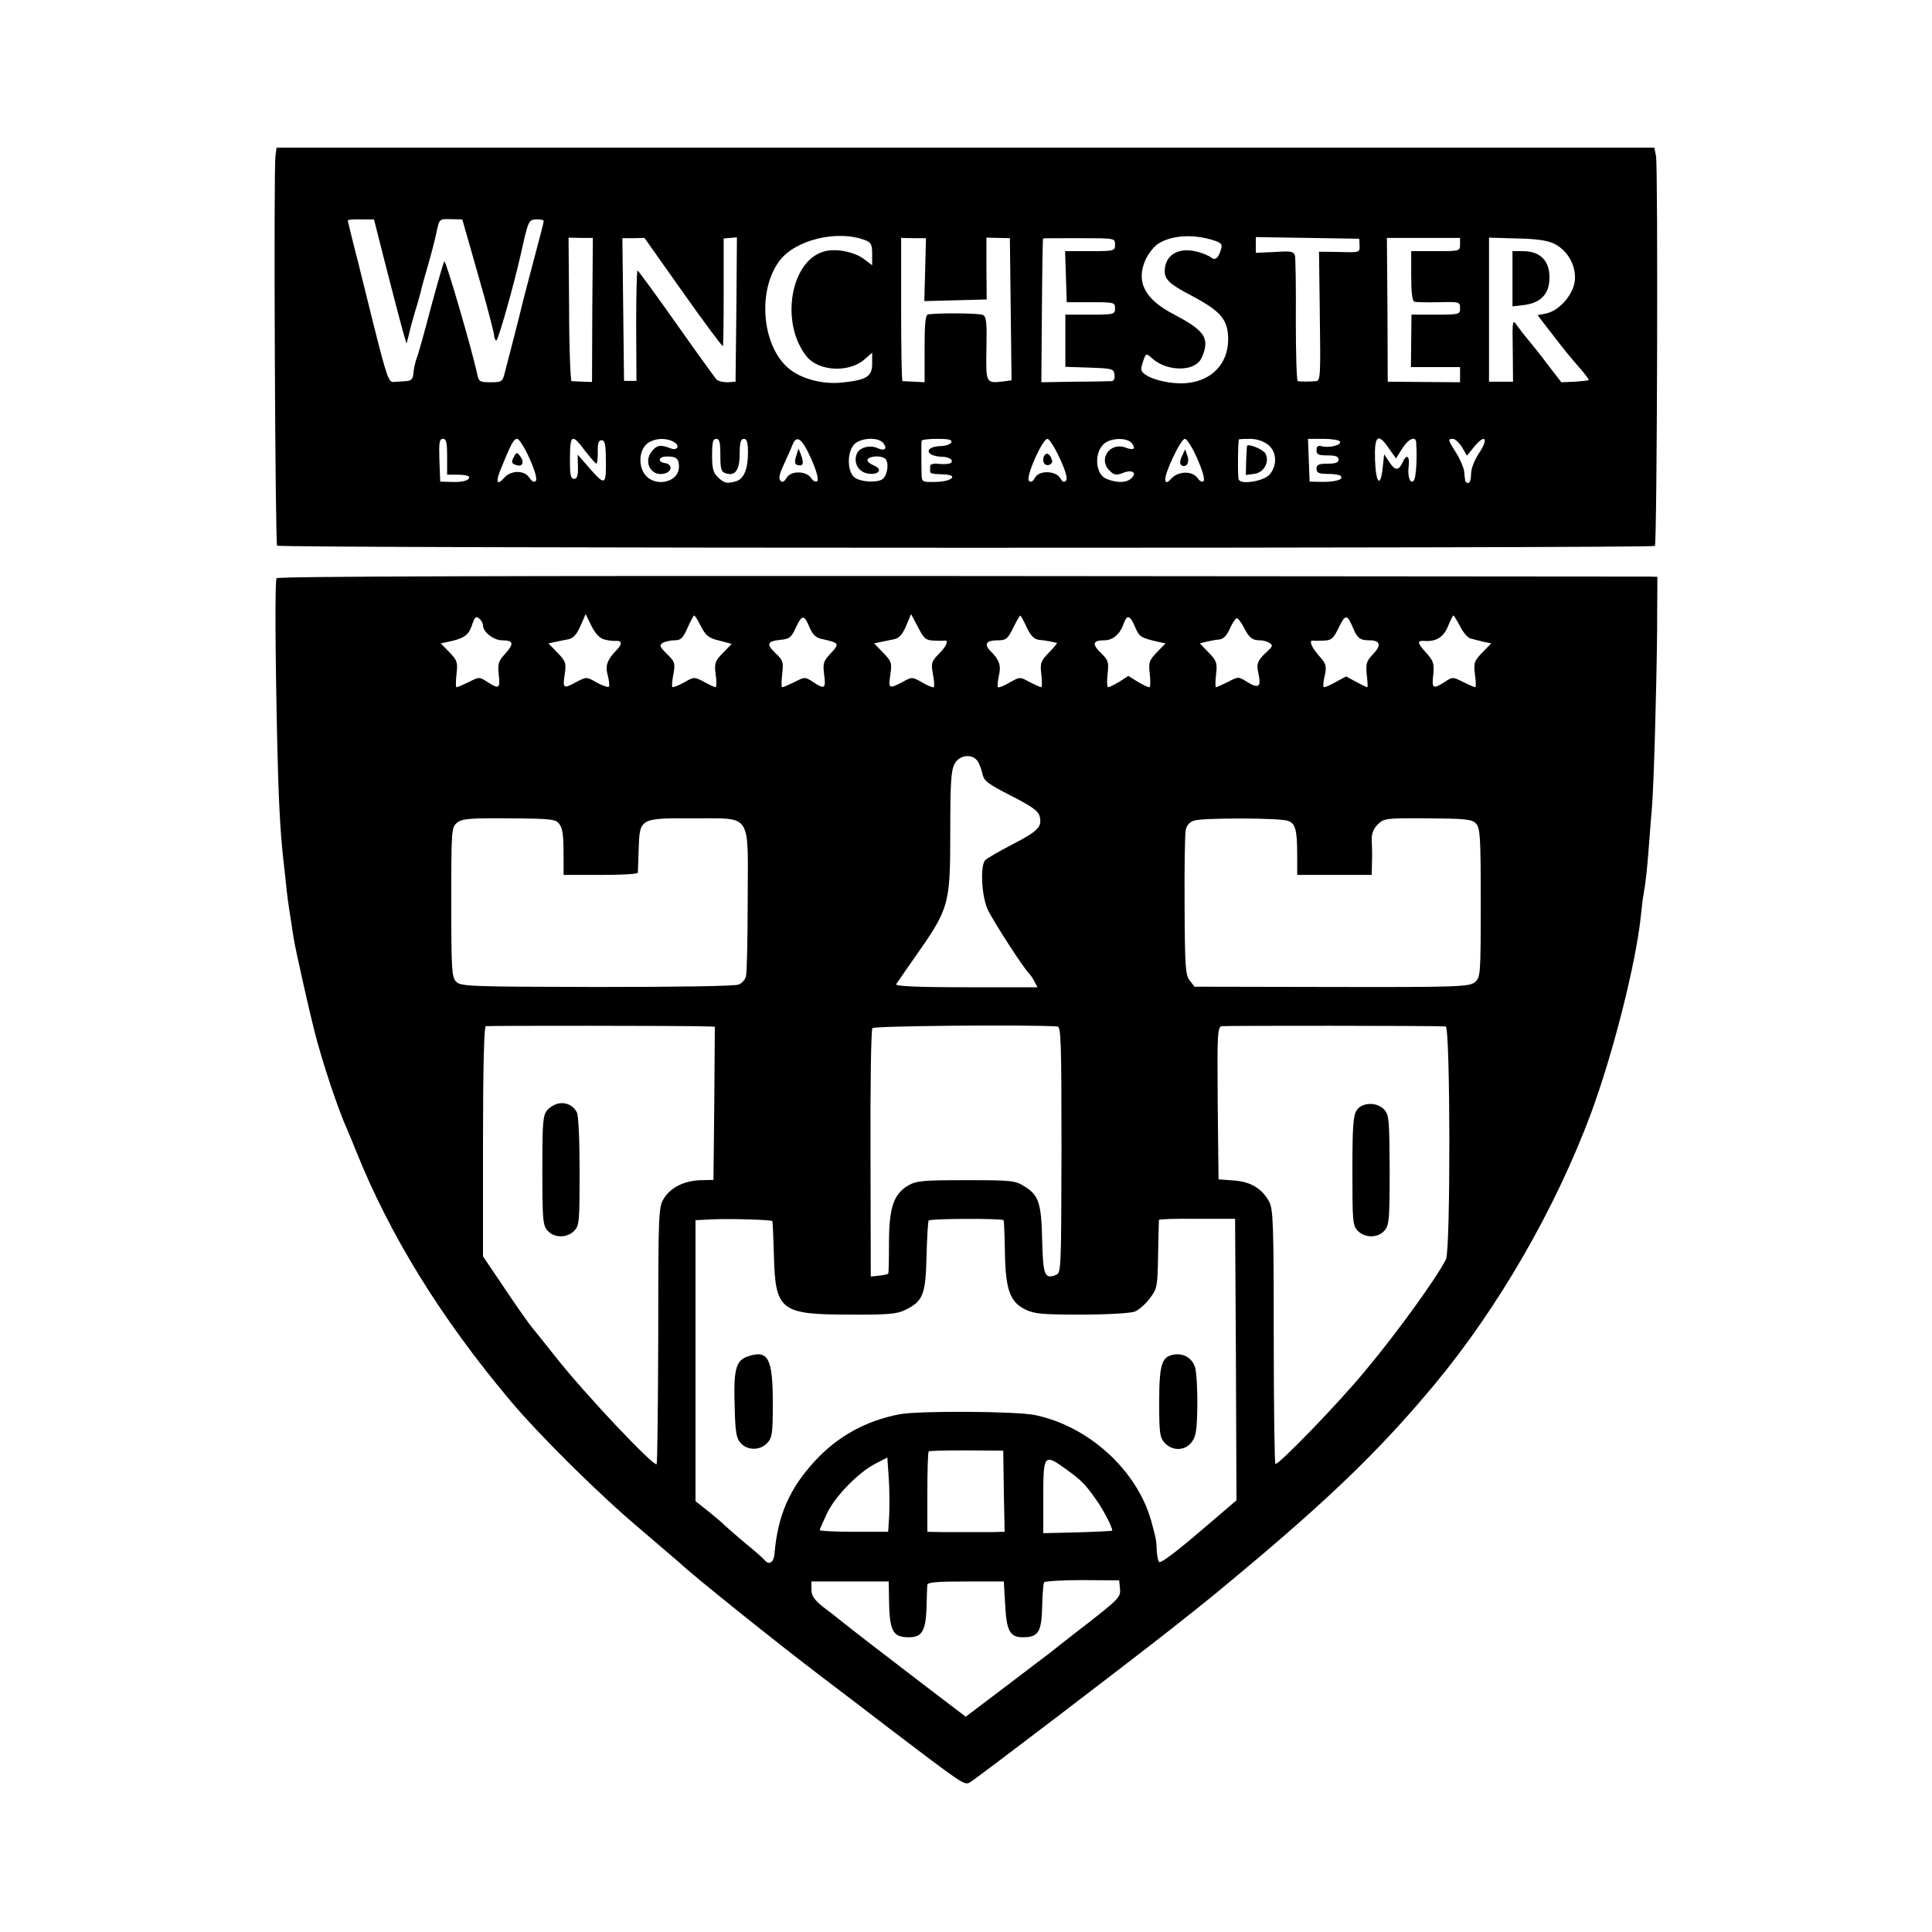
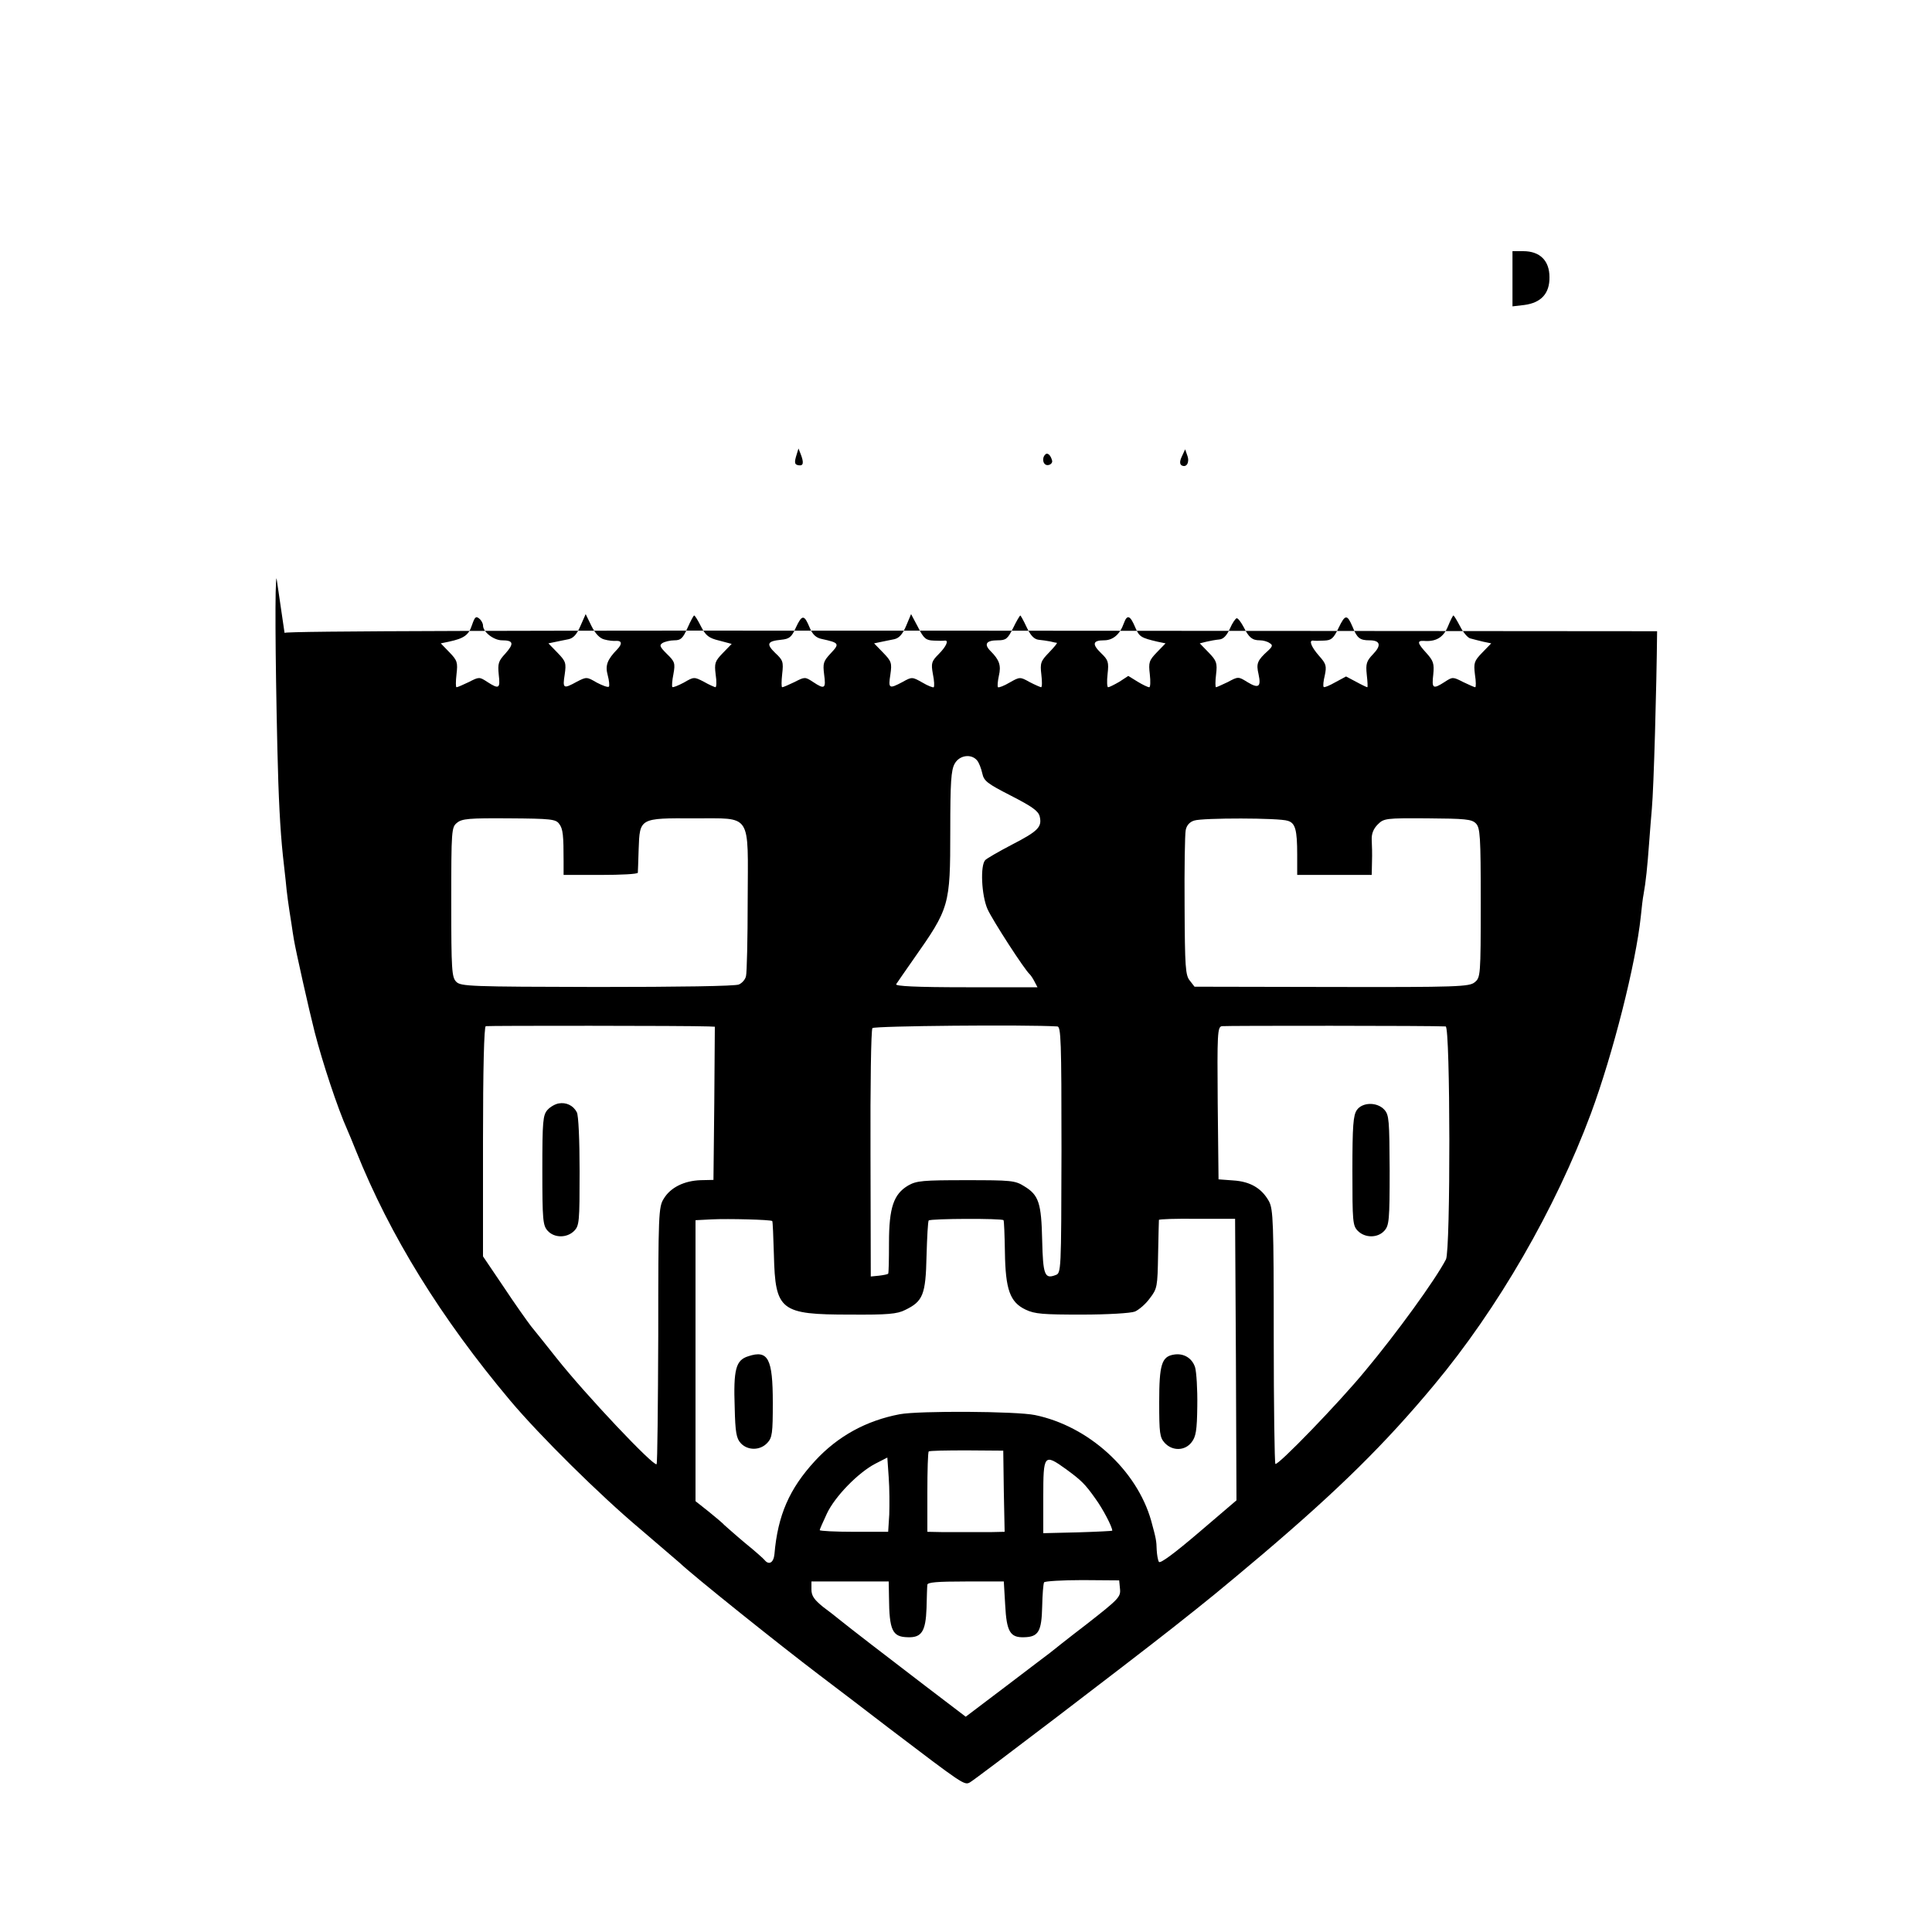
<svg xmlns="http://www.w3.org/2000/svg" version="1.0" width="700pt" height="700pt" viewBox="0 0 700 700" preserveAspectRatio="xMidYMid meet">
  <g transform="translate(0,700) scale(0.1,-0.1)" fill="#000000" stroke="none">
-     <path d="M998 6435 c-7 -64 -1 -1405 6 -1412 10 -10 4982 -10 4992 -1 8 9 12 1367 4 1413 l-6 30 -2496 0 -2496 0 -4 -30z m404 -415 c26 -102 53 -203 59 -225 l12 -40 9 35 c4 19 15 58 23 85 9 28 17 59 20 70 2 11 14 54 26 95 12 41 26 96 31 121 10 46 10 46 51 45 l42 -1 57 -200 c32 -110 57 -208 58 -217 0 -9 3 -19 8 -22 6 -3 63 198 88 309 28 126 29 129 57 130 15 1 27 -2 27 -6 0 -4 -16 -67 -36 -141 -19 -73 -37 -140 -39 -149 -2 -8 -15 -62 -30 -120 -15 -57 -31 -120 -36 -139 -8 -33 -11 -35 -51 -35 -40 0 -43 2 -49 30 -19 88 -114 414 -119 408 -4 -5 -25 -80 -49 -168 -23 -88 -46 -171 -52 -185 -5 -14 -10 -37 -11 -52 -2 -22 -8 -28 -28 -29 -14 -1 -34 -2 -45 -3 -17 -1 -25 23 -73 214 -29 118 -55 222 -57 230 -17 64 -34 136 -35 141 0 3 21 5 48 4 l47 0 47 -185z m1732 110 c22 -8 26 -16 26 -50 l0 -41 -29 22 c-36 27 -103 40 -145 28 -123 -34 -160 -261 -63 -381 43 -53 151 -59 207 -12 l30 26 0 -40 c0 -46 -20 -59 -109 -68 -73 -8 -155 15 -199 56 -93 85 -107 281 -27 386 58 76 210 112 309 74z m1264 -1 c27 -9 32 -14 26 -32 -9 -32 -21 -42 -36 -30 -7 6 -30 16 -51 21 -67 18 -117 -12 -117 -71 0 -30 19 -47 93 -86 110 -58 136 -88 137 -159 0 -89 -58 -151 -150 -160 -52 -5 -122 10 -152 32 -15 11 -16 18 -7 45 11 32 11 32 33 13 48 -44 137 -50 171 -12 9 10 18 33 21 51 7 44 -18 70 -111 119 -107 55 -140 118 -105 198 10 22 30 48 45 58 48 32 129 37 203 13z m-2252 -252 l-1 -261 -32 1 c-18 1 -37 2 -42 2 -4 1 -9 118 -9 261 l-2 259 44 -1 44 0 -2 -261z m329 63 c77 -109 142 -196 144 -194 2 2 3 90 3 196 l0 194 24 2 24 2 -2 -262 -3 -261 -29 -2 c-16 0 -34 4 -40 10 -6 7 -72 98 -146 203 -74 105 -137 191 -140 192 -3 0 -5 -90 -5 -200 l1 -200 -23 0 -22 0 -3 258 -3 259 40 0 40 1 140 -198z m877 83 l-3 -114 113 3 113 3 -1 112 0 112 42 -1 43 -1 3 -257 3 -258 -30 -4 c-63 -7 -63 -8 -61 118 2 96 0 117 -13 123 -13 6 -149 8 -198 2 -10 -1 -13 -33 -13 -123 l0 -123 -37 2 c-21 1 -40 2 -43 2 -3 1 -5 118 -5 260 l0 259 45 -1 45 0 -3 -114z m688 91 c0 -23 -2 -24 -90 -24 l-91 0 3 -92 3 -93 88 0 c84 0 87 -1 87 -22 0 -22 -3 -23 -90 -23 l-90 0 0 -95 0 -94 88 -3 c82 -3 87 -4 90 -25 2 -14 -2 -23 -10 -24 -7 0 -67 -2 -134 -2 l-121 -2 2 260 c1 143 3 261 4 261 0 1 60 1 131 1 130 0 130 0 130 -23z m886 -4 c1 -25 0 -25 -73 -23 l-74 1 3 -234 c3 -217 2 -234 -14 -235 -23 -2 -56 -2 -66 0 -4 1 -7 99 -7 219 1 119 -1 225 -3 235 -4 16 -13 18 -73 14 l-69 -3 0 28 0 29 188 -3 187 -3 1 -25z m364 4 c0 -24 -2 -24 -88 -24 l-89 0 0 -89 c0 -58 4 -91 11 -94 6 -2 46 -3 89 -2 75 2 77 1 77 -22 0 -22 -2 -23 -88 -23 l-88 0 -1 -95 -1 -95 89 0 89 0 0 -27 0 -28 -131 1 -131 1 -1 260 -2 261 133 0 132 0 0 -24z m341 3 c51 -25 83 -85 74 -140 -9 -50 -58 -104 -104 -113 l-30 -6 47 -61 c50 -65 70 -90 114 -140 15 -18 26 -33 24 -34 -1 -2 -24 -4 -51 -6 l-48 -2 -50 65 c-27 36 -59 76 -71 90 -12 14 -29 36 -39 50 -17 24 -18 23 -16 -89 l1 -114 -43 0 -44 0 0 261 0 261 100 -3 c70 -1 111 -7 136 -19z m-4011 -772 l0 -65 40 0 c22 0 40 -4 40 -9 0 -13 -27 -19 -70 -17 l-35 1 -3 78 c-2 64 0 77 13 77 12 0 15 -13 15 -65z m299 -7 c20 -45 28 -75 22 -81 -6 -6 -14 -1 -23 12 -17 28 -67 28 -91 0 -26 -30 -32 -16 -14 28 39 96 48 113 61 113 7 0 27 -32 45 -72z m202 27 c19 -24 37 -45 40 -45 3 0 5 19 5 43 -1 31 3 42 14 42 11 0 15 -15 15 -65 2 -98 -2 -101 -55 -41 l-47 54 1 -44 c1 -33 -3 -44 -14 -44 -12 0 -15 14 -15 65 0 98 6 102 56 35z m320 34 c23 -12 15 -33 -10 -24 -37 15 -51 13 -70 -11 -32 -41 1 -94 49 -79 26 8 26 33 0 37 -28 4 -25 23 3 24 37 1 47 -7 47 -37 0 -58 -89 -77 -125 -26 -22 32 -19 83 7 107 24 22 68 26 99 9z m169 -48 c0 -51 3 -61 20 -66 34 -11 50 12 50 71 0 41 4 54 15 54 11 0 15 -12 15 -50 0 -60 -15 -96 -44 -104 -33 -9 -41 -7 -64 14 -18 17 -22 32 -22 80 0 47 3 60 15 60 12 0 15 -13 15 -59z m329 -13 c19 -43 28 -75 22 -81 -5 -5 -14 -1 -23 12 -19 26 -75 26 -89 -2 -8 -13 -14 -16 -21 -9 -8 8 -4 25 12 59 12 26 26 58 31 70 15 40 35 25 68 -49z m261 57 c17 -21 5 -31 -22 -18 -27 12 -66 1 -74 -22 -12 -31 5 -63 37 -70 42 -9 61 15 24 29 -14 6 -24 15 -22 20 5 14 49 17 64 4 14 -11 10 -55 -7 -72 -17 -17 -88 -13 -107 7 -24 24 -23 89 1 116 23 25 87 29 106 6z m247 3 c-2 -7 -18 -13 -35 -14 -65 -1 -62 -37 2 -39 16 0 31 -6 34 -13 4 -12 -13 -16 -55 -12 -13 1 -23 -3 -23 -9 0 -6 0 -14 0 -18 0 -9 5 -10 51 -12 53 -2 28 -26 -29 -27 -52 -1 -52 -1 -53 30 -1 33 -1 106 0 119 1 4 26 7 57 7 40 0 54 -3 51 -12z m393 -59 c22 -48 29 -74 22 -81 -7 -7 -13 -4 -20 9 -16 28 -78 30 -92 2 -8 -14 -15 -18 -22 -11 -13 13 49 152 67 152 7 0 27 -32 45 -71z m260 56 c17 -21 8 -28 -21 -17 -56 22 -101 -40 -60 -82 18 -18 25 -19 51 -9 36 14 53 -3 24 -24 -18 -13 -51 -12 -85 2 -41 16 -46 96 -8 128 26 21 82 22 99 2z m238 -57 c19 -42 28 -76 23 -81 -5 -5 -14 -1 -22 11 -19 26 -68 26 -94 -1 -16 -17 -20 -18 -23 -6 -4 22 56 149 71 149 7 0 28 -32 45 -72z m256 51 c31 -24 35 -72 8 -106 -19 -26 -107 -41 -114 -20 -4 10 -3 137 1 145 1 1 18 2 40 2 24 0 48 -8 65 -21z m261 11 c7 -12 -38 -24 -65 -17 -15 4 -20 0 -20 -14 0 -16 7 -19 40 -19 29 0 40 -4 40 -15 0 -11 -11 -15 -40 -15 -32 0 -40 -4 -40 -18 0 -15 8 -19 40 -19 22 0 43 -3 47 -7 13 -13 -16 -22 -65 -22 l-47 1 -3 78 -3 77 55 0 c30 0 58 -4 61 -10z m178 -26 l25 -35 22 35 c21 35 49 48 51 24 4 -57 0 -131 -9 -140 -13 -13 -23 16 -18 55 4 36 -8 43 -22 12 -15 -32 -27 -31 -49 2 l-18 27 -5 -47 c-8 -76 -25 -60 -28 26 -3 90 11 101 51 41z m264 6 l18 -31 26 32 c39 48 54 32 19 -21 -18 -27 -30 -58 -30 -77 0 -18 -4 -33 -10 -33 -5 0 -11 3 -11 8 -1 4 -3 19 -4 34 -2 14 -15 45 -29 67 -30 47 -31 51 -12 51 8 0 23 -14 33 -30z" />
    <path d="M5480 5990 l0 -100 43 5 c61 8 92 42 91 101 0 60 -35 94 -95 94 l-39 0 0 -100z" />
-     <path d="M1861 5343 c-9 -17 -7 -22 6 -27 24 -10 35 7 19 29 -13 18 -14 18 -25 -2z" />
    <path d="M2887 5355 c-10 -31 -9 -39 8 -41 16 -2 18 10 6 41 l-8 20 -6 -20z" />
    <path d="M3787 5353 c-14 -14 -7 -41 11 -38 9 1 16 9 14 16 -5 20 -17 31 -25 22z" />
    <path d="M4282 5346 c-8 -17 -8 -27 -1 -32 18 -10 30 11 21 35 l-8 23 -12 -26z" />
-     <path d="M4518 5384 c0 -2 -2 -27 -3 -54 l-1 -51 30 4 c36 4 58 46 40 75 -10 15 -62 36 -66 26z" />
-     <path d="M1002 4905 c-6 -10 -5 -267 3 -618 4 -175 10 -292 20 -387 3 -25 7 -65 10 -90 4 -45 10 -89 21 -157 3 -21 7 -47 9 -58 6 -37 55 -256 75 -334 28 -109 83 -276 119 -356 5 -11 19 -45 31 -75 123 -307 307 -605 559 -905 107 -127 324 -342 473 -467 69 -59 132 -113 140 -120 48 -46 359 -295 508 -408 18 -14 74 -56 125 -95 50 -38 106 -81 124 -95 271 -206 275 -209 295 -198 19 10 567 428 736 561 139 110 154 122 325 266 274 233 443 399 621 613 231 277 439 637 568 983 80 216 163 543 181 715 3 30 7 66 10 80 8 43 14 102 20 185 3 44 8 100 10 125 7 78 17 436 19 643 l1 197 -30 1 c-16 0 -1141 1 -2498 2 -1611 1 -2471 -1 -2475 -8z m748 -171 c0 -24 39 -54 69 -54 42 0 44 -12 12 -48 -25 -27 -28 -36 -24 -76 6 -51 1 -54 -41 -27 -29 19 -30 19 -67 0 -21 -10 -41 -19 -45 -19 -3 0 -3 21 0 47 5 43 3 50 -26 80 l-31 32 29 6 c56 12 72 24 84 60 10 29 14 34 26 24 8 -6 14 -18 14 -25z m440 -51 c14 -4 33 -6 43 -5 20 1 22 -11 4 -30 -37 -38 -45 -59 -35 -95 5 -19 7 -38 4 -41 -4 -3 -23 4 -44 15 -36 21 -37 21 -72 3 -49 -27 -52 -25 -44 26 6 42 4 48 -26 79 l-33 34 24 5 c13 3 35 7 49 10 18 4 30 18 43 48 l19 43 21 -43 c14 -28 30 -45 47 -49z m350 47 c17 -33 28 -42 66 -51 l45 -12 -32 -33 c-29 -30 -31 -37 -26 -78 4 -26 3 -46 -1 -46 -4 1 -23 9 -42 20 -35 18 -36 18 -72 -3 -21 -11 -40 -19 -42 -16 -2 2 -1 23 4 47 7 39 5 45 -24 73 -25 25 -28 31 -16 39 8 5 28 10 43 10 24 0 31 7 48 45 11 25 22 45 24 45 3 0 14 -18 25 -40z m394 -5 c10 -24 23 -36 43 -40 64 -14 66 -17 33 -52 -27 -29 -29 -36 -24 -77 7 -51 2 -55 -40 -27 -29 19 -30 19 -67 0 -21 -10 -41 -19 -45 -19 -3 0 -3 21 0 48 5 44 3 50 -25 76 -34 33 -29 43 21 48 30 3 38 9 54 45 22 47 30 47 50 -2z m449 -46 c17 -1 35 -1 40 0 16 2 5 -22 -22 -49 -26 -26 -28 -33 -21 -72 5 -24 6 -45 3 -48 -2 -2 -21 5 -41 17 -37 21 -38 21 -72 2 -49 -26 -52 -24 -44 27 6 42 4 48 -26 79 l-33 34 24 5 c13 3 35 7 49 10 18 4 30 18 43 48 l18 43 25 -47 c21 -42 29 -48 57 -49z m337 48 c14 -30 27 -43 43 -45 12 -1 31 -4 42 -6 11 -3 22 -5 24 -5 3 -1 -10 -16 -28 -35 -30 -31 -33 -38 -28 -80 3 -25 3 -46 -1 -46 -4 1 -23 9 -42 19 -34 19 -35 19 -72 -2 -20 -12 -39 -19 -42 -17 -3 3 -1 22 3 41 9 38 2 58 -30 90 -25 25 -16 39 26 39 30 0 36 5 56 45 12 25 24 45 26 45 1 0 12 -19 23 -43z m394 -2 c14 -32 20 -36 80 -50 l29 -6 -31 -32 c-29 -30 -31 -37 -26 -80 3 -26 2 -47 -2 -47 -5 0 -24 9 -42 20 l-34 21 -32 -21 c-19 -11 -37 -20 -41 -20 -4 0 -5 22 -2 48 5 44 2 51 -24 76 -33 32 -30 46 11 46 33 0 58 22 72 62 12 33 23 29 42 -17z m787 3 c16 -40 26 -48 61 -48 39 0 44 -18 13 -50 -24 -25 -27 -35 -23 -74 3 -26 4 -46 2 -46 -2 0 -21 9 -41 20 l-36 19 -39 -21 c-21 -12 -40 -20 -42 -17 -3 3 -1 22 4 42 7 34 5 42 -21 71 -28 32 -38 57 -21 55 4 -1 21 -1 39 0 27 1 34 7 53 46 24 50 31 50 51 3z m389 3 c11 -22 28 -42 37 -44 10 -3 31 -8 47 -12 l29 -6 -33 -34 c-29 -30 -31 -37 -26 -79 4 -25 4 -46 1 -46 -3 0 -23 9 -44 19 -37 19 -38 19 -67 0 -42 -27 -47 -24 -41 27 4 40 0 50 -24 77 -33 36 -36 46 -11 45 45 -4 72 13 88 52 9 22 18 40 20 40 2 0 13 -18 24 -39z m-784 -3 c19 -38 31 -48 59 -48 11 0 27 -4 35 -10 12 -7 11 -12 -5 -27 -40 -36 -44 -47 -35 -86 10 -46 0 -53 -41 -28 -32 20 -33 20 -70 0 -21 -10 -41 -19 -43 -19 -3 0 -3 21 0 46 5 42 2 50 -27 80 l-32 33 24 6 c13 3 34 7 46 8 15 1 27 13 39 39 9 21 21 38 25 38 5 0 16 -15 25 -32z m-966 -483 c7 -8 15 -29 19 -47 6 -28 18 -37 104 -81 76 -39 99 -55 104 -75 9 -38 -5 -53 -100 -102 -48 -25 -91 -50 -97 -56 -19 -19 -14 -128 8 -178 18 -40 135 -221 153 -236 3 -3 11 -14 17 -26 l11 -21 -259 0 c-182 0 -257 4 -253 11 4 6 32 47 63 91 130 185 133 193 133 464 0 178 3 221 16 244 17 31 60 37 81 12z m-1514 -230 c14 -18 16 -42 16 -137 l0 -48 134 0 c74 0 134 3 135 8 0 4 2 43 3 86 4 112 3 112 201 111 212 -1 195 25 194 -299 0 -138 -3 -261 -6 -272 -2 -12 -14 -26 -26 -31 -13 -6 -218 -9 -514 -9 -458 1 -494 2 -510 19 -16 16 -18 42 -18 288 0 263 1 272 21 288 18 15 45 17 189 16 151 -1 169 -3 181 -20z m2640 11 c27 -8 34 -32 34 -123 l0 -73 135 0 135 0 1 48 c1 26 0 61 -1 79 -1 22 6 40 22 56 22 22 29 23 180 22 136 -1 160 -3 175 -18 16 -16 18 -44 18 -288 0 -265 -1 -271 -22 -288 -19 -16 -61 -18 -518 -17 l-497 1 -17 22 c-16 19 -18 49 -19 270 -1 136 1 260 4 275 3 17 14 30 31 35 30 10 309 10 339 -1z m-2098 -745 l22 -1 -2 -277 -3 -278 -46 -1 c-61 -2 -110 -27 -134 -67 -19 -30 -20 -55 -20 -494 -1 -254 -3 -465 -6 -468 -10 -10 -256 250 -363 385 -37 47 -79 99 -92 115 -13 17 -58 80 -99 142 l-75 111 0 415 c0 268 4 417 10 419 8 2 731 2 808 -1z m1263 0 c13 -1 15 -50 15 -447 -1 -444 -1 -447 -22 -454 -39 -15 -45 1 -48 126 -3 135 -12 164 -65 196 -33 21 -48 22 -211 22 -156 0 -179 -2 -209 -19 -53 -31 -70 -80 -70 -208 0 -60 -1 -110 -3 -112 -2 -2 -16 -5 -33 -7 l-30 -3 -1 445 c-1 245 2 450 7 455 6 8 557 13 670 6z m1407 0 c17 -1 18 -811 1 -844 -39 -75 -180 -269 -292 -403 -96 -117 -318 -346 -326 -338 -3 3 -6 211 -6 462 0 414 -2 460 -17 489 -26 47 -67 72 -129 76 l-54 4 -3 276 c-2 252 -1 276 15 279 14 2 770 2 811 -1z m-2440 -705 c2 -2 4 -57 6 -123 5 -202 23 -216 276 -216 136 -1 171 2 200 17 64 31 74 55 77 195 2 69 5 127 8 129 7 7 266 8 271 1 2 -3 4 -55 5 -115 2 -136 18 -182 75 -209 33 -16 64 -18 204 -18 92 0 177 5 192 11 14 6 39 27 54 48 27 35 28 42 30 158 1 66 3 123 3 126 1 3 63 5 138 4 l138 0 3 -510 2 -510 -137 -117 c-88 -75 -139 -113 -144 -106 -4 7 -7 26 -8 43 -1 34 -2 40 -20 106 -52 184 -227 343 -421 383 -67 14 -420 16 -490 3 -121 -23 -224 -79 -307 -169 -93 -101 -135 -197 -147 -338 -3 -31 -20 -41 -36 -21 -3 4 -34 32 -70 61 -36 30 -69 60 -75 65 -5 6 -31 28 -57 49 l-48 38 0 509 0 509 58 3 c62 3 214 -1 220 -6z m839 -979 l3 -147 -45 -1 c-25 0 -65 0 -90 0 -25 0 -67 0 -95 0 l-50 1 0 143 c0 79 2 146 5 148 2 3 64 4 137 4 l133 -1 2 -147z m-415 -84 l-4 -63 -124 0 c-68 0 -124 3 -124 6 0 3 12 30 26 60 29 62 114 149 176 181 l43 22 5 -72 c3 -40 3 -100 2 -134z m639 165 c56 -41 70 -54 108 -108 27 -37 61 -102 61 -116 0 -1 -56 -4 -125 -6 l-125 -3 0 133 c0 152 3 156 81 100z m197 -435 c3 -29 -5 -37 -120 -127 -68 -52 -127 -99 -133 -104 -5 -4 -77 -58 -158 -120 l-148 -112 -147 112 c-135 103 -275 211 -312 241 -8 7 -34 27 -58 45 -32 26 -42 40 -42 63 l0 29 140 0 140 0 1 -57 c1 -120 12 -144 68 -145 50 -2 65 21 68 105 1 39 2 78 3 85 0 9 35 12 139 12 l138 0 5 -85 c5 -97 18 -119 69 -117 52 1 63 22 65 111 1 44 4 83 7 88 3 4 65 8 139 8 l133 -1 3 -31z" />
+     <path d="M1002 4905 c-6 -10 -5 -267 3 -618 4 -175 10 -292 20 -387 3 -25 7 -65 10 -90 4 -45 10 -89 21 -157 3 -21 7 -47 9 -58 6 -37 55 -256 75 -334 28 -109 83 -276 119 -356 5 -11 19 -45 31 -75 123 -307 307 -605 559 -905 107 -127 324 -342 473 -467 69 -59 132 -113 140 -120 48 -46 359 -295 508 -408 18 -14 74 -56 125 -95 50 -38 106 -81 124 -95 271 -206 275 -209 295 -198 19 10 567 428 736 561 139 110 154 122 325 266 274 233 443 399 621 613 231 277 439 637 568 983 80 216 163 543 181 715 3 30 7 66 10 80 8 43 14 102 20 185 3 44 8 100 10 125 7 78 17 436 19 643 c-16 0 -1141 1 -2498 2 -1611 1 -2471 -1 -2475 -8z m748 -171 c0 -24 39 -54 69 -54 42 0 44 -12 12 -48 -25 -27 -28 -36 -24 -76 6 -51 1 -54 -41 -27 -29 19 -30 19 -67 0 -21 -10 -41 -19 -45 -19 -3 0 -3 21 0 47 5 43 3 50 -26 80 l-31 32 29 6 c56 12 72 24 84 60 10 29 14 34 26 24 8 -6 14 -18 14 -25z m440 -51 c14 -4 33 -6 43 -5 20 1 22 -11 4 -30 -37 -38 -45 -59 -35 -95 5 -19 7 -38 4 -41 -4 -3 -23 4 -44 15 -36 21 -37 21 -72 3 -49 -27 -52 -25 -44 26 6 42 4 48 -26 79 l-33 34 24 5 c13 3 35 7 49 10 18 4 30 18 43 48 l19 43 21 -43 c14 -28 30 -45 47 -49z m350 47 c17 -33 28 -42 66 -51 l45 -12 -32 -33 c-29 -30 -31 -37 -26 -78 4 -26 3 -46 -1 -46 -4 1 -23 9 -42 20 -35 18 -36 18 -72 -3 -21 -11 -40 -19 -42 -16 -2 2 -1 23 4 47 7 39 5 45 -24 73 -25 25 -28 31 -16 39 8 5 28 10 43 10 24 0 31 7 48 45 11 25 22 45 24 45 3 0 14 -18 25 -40z m394 -5 c10 -24 23 -36 43 -40 64 -14 66 -17 33 -52 -27 -29 -29 -36 -24 -77 7 -51 2 -55 -40 -27 -29 19 -30 19 -67 0 -21 -10 -41 -19 -45 -19 -3 0 -3 21 0 48 5 44 3 50 -25 76 -34 33 -29 43 21 48 30 3 38 9 54 45 22 47 30 47 50 -2z m449 -46 c17 -1 35 -1 40 0 16 2 5 -22 -22 -49 -26 -26 -28 -33 -21 -72 5 -24 6 -45 3 -48 -2 -2 -21 5 -41 17 -37 21 -38 21 -72 2 -49 -26 -52 -24 -44 27 6 42 4 48 -26 79 l-33 34 24 5 c13 3 35 7 49 10 18 4 30 18 43 48 l18 43 25 -47 c21 -42 29 -48 57 -49z m337 48 c14 -30 27 -43 43 -45 12 -1 31 -4 42 -6 11 -3 22 -5 24 -5 3 -1 -10 -16 -28 -35 -30 -31 -33 -38 -28 -80 3 -25 3 -46 -1 -46 -4 1 -23 9 -42 19 -34 19 -35 19 -72 -2 -20 -12 -39 -19 -42 -17 -3 3 -1 22 3 41 9 38 2 58 -30 90 -25 25 -16 39 26 39 30 0 36 5 56 45 12 25 24 45 26 45 1 0 12 -19 23 -43z m394 -2 c14 -32 20 -36 80 -50 l29 -6 -31 -32 c-29 -30 -31 -37 -26 -80 3 -26 2 -47 -2 -47 -5 0 -24 9 -42 20 l-34 21 -32 -21 c-19 -11 -37 -20 -41 -20 -4 0 -5 22 -2 48 5 44 2 51 -24 76 -33 32 -30 46 11 46 33 0 58 22 72 62 12 33 23 29 42 -17z m787 3 c16 -40 26 -48 61 -48 39 0 44 -18 13 -50 -24 -25 -27 -35 -23 -74 3 -26 4 -46 2 -46 -2 0 -21 9 -41 20 l-36 19 -39 -21 c-21 -12 -40 -20 -42 -17 -3 3 -1 22 4 42 7 34 5 42 -21 71 -28 32 -38 57 -21 55 4 -1 21 -1 39 0 27 1 34 7 53 46 24 50 31 50 51 3z m389 3 c11 -22 28 -42 37 -44 10 -3 31 -8 47 -12 l29 -6 -33 -34 c-29 -30 -31 -37 -26 -79 4 -25 4 -46 1 -46 -3 0 -23 9 -44 19 -37 19 -38 19 -67 0 -42 -27 -47 -24 -41 27 4 40 0 50 -24 77 -33 36 -36 46 -11 45 45 -4 72 13 88 52 9 22 18 40 20 40 2 0 13 -18 24 -39z m-784 -3 c19 -38 31 -48 59 -48 11 0 27 -4 35 -10 12 -7 11 -12 -5 -27 -40 -36 -44 -47 -35 -86 10 -46 0 -53 -41 -28 -32 20 -33 20 -70 0 -21 -10 -41 -19 -43 -19 -3 0 -3 21 0 46 5 42 2 50 -27 80 l-32 33 24 6 c13 3 34 7 46 8 15 1 27 13 39 39 9 21 21 38 25 38 5 0 16 -15 25 -32z m-966 -483 c7 -8 15 -29 19 -47 6 -28 18 -37 104 -81 76 -39 99 -55 104 -75 9 -38 -5 -53 -100 -102 -48 -25 -91 -50 -97 -56 -19 -19 -14 -128 8 -178 18 -40 135 -221 153 -236 3 -3 11 -14 17 -26 l11 -21 -259 0 c-182 0 -257 4 -253 11 4 6 32 47 63 91 130 185 133 193 133 464 0 178 3 221 16 244 17 31 60 37 81 12z m-1514 -230 c14 -18 16 -42 16 -137 l0 -48 134 0 c74 0 134 3 135 8 0 4 2 43 3 86 4 112 3 112 201 111 212 -1 195 25 194 -299 0 -138 -3 -261 -6 -272 -2 -12 -14 -26 -26 -31 -13 -6 -218 -9 -514 -9 -458 1 -494 2 -510 19 -16 16 -18 42 -18 288 0 263 1 272 21 288 18 15 45 17 189 16 151 -1 169 -3 181 -20z m2640 11 c27 -8 34 -32 34 -123 l0 -73 135 0 135 0 1 48 c1 26 0 61 -1 79 -1 22 6 40 22 56 22 22 29 23 180 22 136 -1 160 -3 175 -18 16 -16 18 -44 18 -288 0 -265 -1 -271 -22 -288 -19 -16 -61 -18 -518 -17 l-497 1 -17 22 c-16 19 -18 49 -19 270 -1 136 1 260 4 275 3 17 14 30 31 35 30 10 309 10 339 -1z m-2098 -745 l22 -1 -2 -277 -3 -278 -46 -1 c-61 -2 -110 -27 -134 -67 -19 -30 -20 -55 -20 -494 -1 -254 -3 -465 -6 -468 -10 -10 -256 250 -363 385 -37 47 -79 99 -92 115 -13 17 -58 80 -99 142 l-75 111 0 415 c0 268 4 417 10 419 8 2 731 2 808 -1z m1263 0 c13 -1 15 -50 15 -447 -1 -444 -1 -447 -22 -454 -39 -15 -45 1 -48 126 -3 135 -12 164 -65 196 -33 21 -48 22 -211 22 -156 0 -179 -2 -209 -19 -53 -31 -70 -80 -70 -208 0 -60 -1 -110 -3 -112 -2 -2 -16 -5 -33 -7 l-30 -3 -1 445 c-1 245 2 450 7 455 6 8 557 13 670 6z m1407 0 c17 -1 18 -811 1 -844 -39 -75 -180 -269 -292 -403 -96 -117 -318 -346 -326 -338 -3 3 -6 211 -6 462 0 414 -2 460 -17 489 -26 47 -67 72 -129 76 l-54 4 -3 276 c-2 252 -1 276 15 279 14 2 770 2 811 -1z m-2440 -705 c2 -2 4 -57 6 -123 5 -202 23 -216 276 -216 136 -1 171 2 200 17 64 31 74 55 77 195 2 69 5 127 8 129 7 7 266 8 271 1 2 -3 4 -55 5 -115 2 -136 18 -182 75 -209 33 -16 64 -18 204 -18 92 0 177 5 192 11 14 6 39 27 54 48 27 35 28 42 30 158 1 66 3 123 3 126 1 3 63 5 138 4 l138 0 3 -510 2 -510 -137 -117 c-88 -75 -139 -113 -144 -106 -4 7 -7 26 -8 43 -1 34 -2 40 -20 106 -52 184 -227 343 -421 383 -67 14 -420 16 -490 3 -121 -23 -224 -79 -307 -169 -93 -101 -135 -197 -147 -338 -3 -31 -20 -41 -36 -21 -3 4 -34 32 -70 61 -36 30 -69 60 -75 65 -5 6 -31 28 -57 49 l-48 38 0 509 0 509 58 3 c62 3 214 -1 220 -6z m839 -979 l3 -147 -45 -1 c-25 0 -65 0 -90 0 -25 0 -67 0 -95 0 l-50 1 0 143 c0 79 2 146 5 148 2 3 64 4 137 4 l133 -1 2 -147z m-415 -84 l-4 -63 -124 0 c-68 0 -124 3 -124 6 0 3 12 30 26 60 29 62 114 149 176 181 l43 22 5 -72 c3 -40 3 -100 2 -134z m639 165 c56 -41 70 -54 108 -108 27 -37 61 -102 61 -116 0 -1 -56 -4 -125 -6 l-125 -3 0 133 c0 152 3 156 81 100z m197 -435 c3 -29 -5 -37 -120 -127 -68 -52 -127 -99 -133 -104 -5 -4 -77 -58 -158 -120 l-148 -112 -147 112 c-135 103 -275 211 -312 241 -8 7 -34 27 -58 45 -32 26 -42 40 -42 63 l0 29 140 0 140 0 1 -57 c1 -120 12 -144 68 -145 50 -2 65 21 68 105 1 39 2 78 3 85 0 9 35 12 139 12 l138 0 5 -85 c5 -97 18 -119 69 -117 52 1 63 22 65 111 1 44 4 83 7 88 3 4 65 8 139 8 l133 -1 3 -31z" />
    <path d="M2024 3002 c-12 -2 -30 -12 -40 -23 -17 -19 -19 -40 -19 -219 0 -180 2 -200 19 -219 24 -27 70 -27 96 -1 19 19 20 33 20 216 0 114 -4 203 -10 214 -13 25 -39 37 -66 32z" />
    <path d="M4916 2978 c-13 -19 -16 -57 -16 -220 0 -185 1 -199 20 -218 26 -26 72 -26 96 1 17 19 19 38 19 219 -1 180 -2 200 -19 219 -26 29 -80 28 -100 -1z" />
    <path d="M2711 2086 c-45 -14 -54 -47 -49 -187 2 -88 6 -111 22 -128 25 -27 70 -27 96 1 18 19 20 35 20 146 0 160 -17 192 -89 168z" />
    <path d="M4253 2092 c-44 -7 -53 -36 -53 -172 0 -113 2 -128 20 -148 28 -30 73 -29 97 2 16 20 20 43 21 132 1 60 -3 123 -8 140 -11 34 -42 52 -77 46z" />
  </g>
</svg>